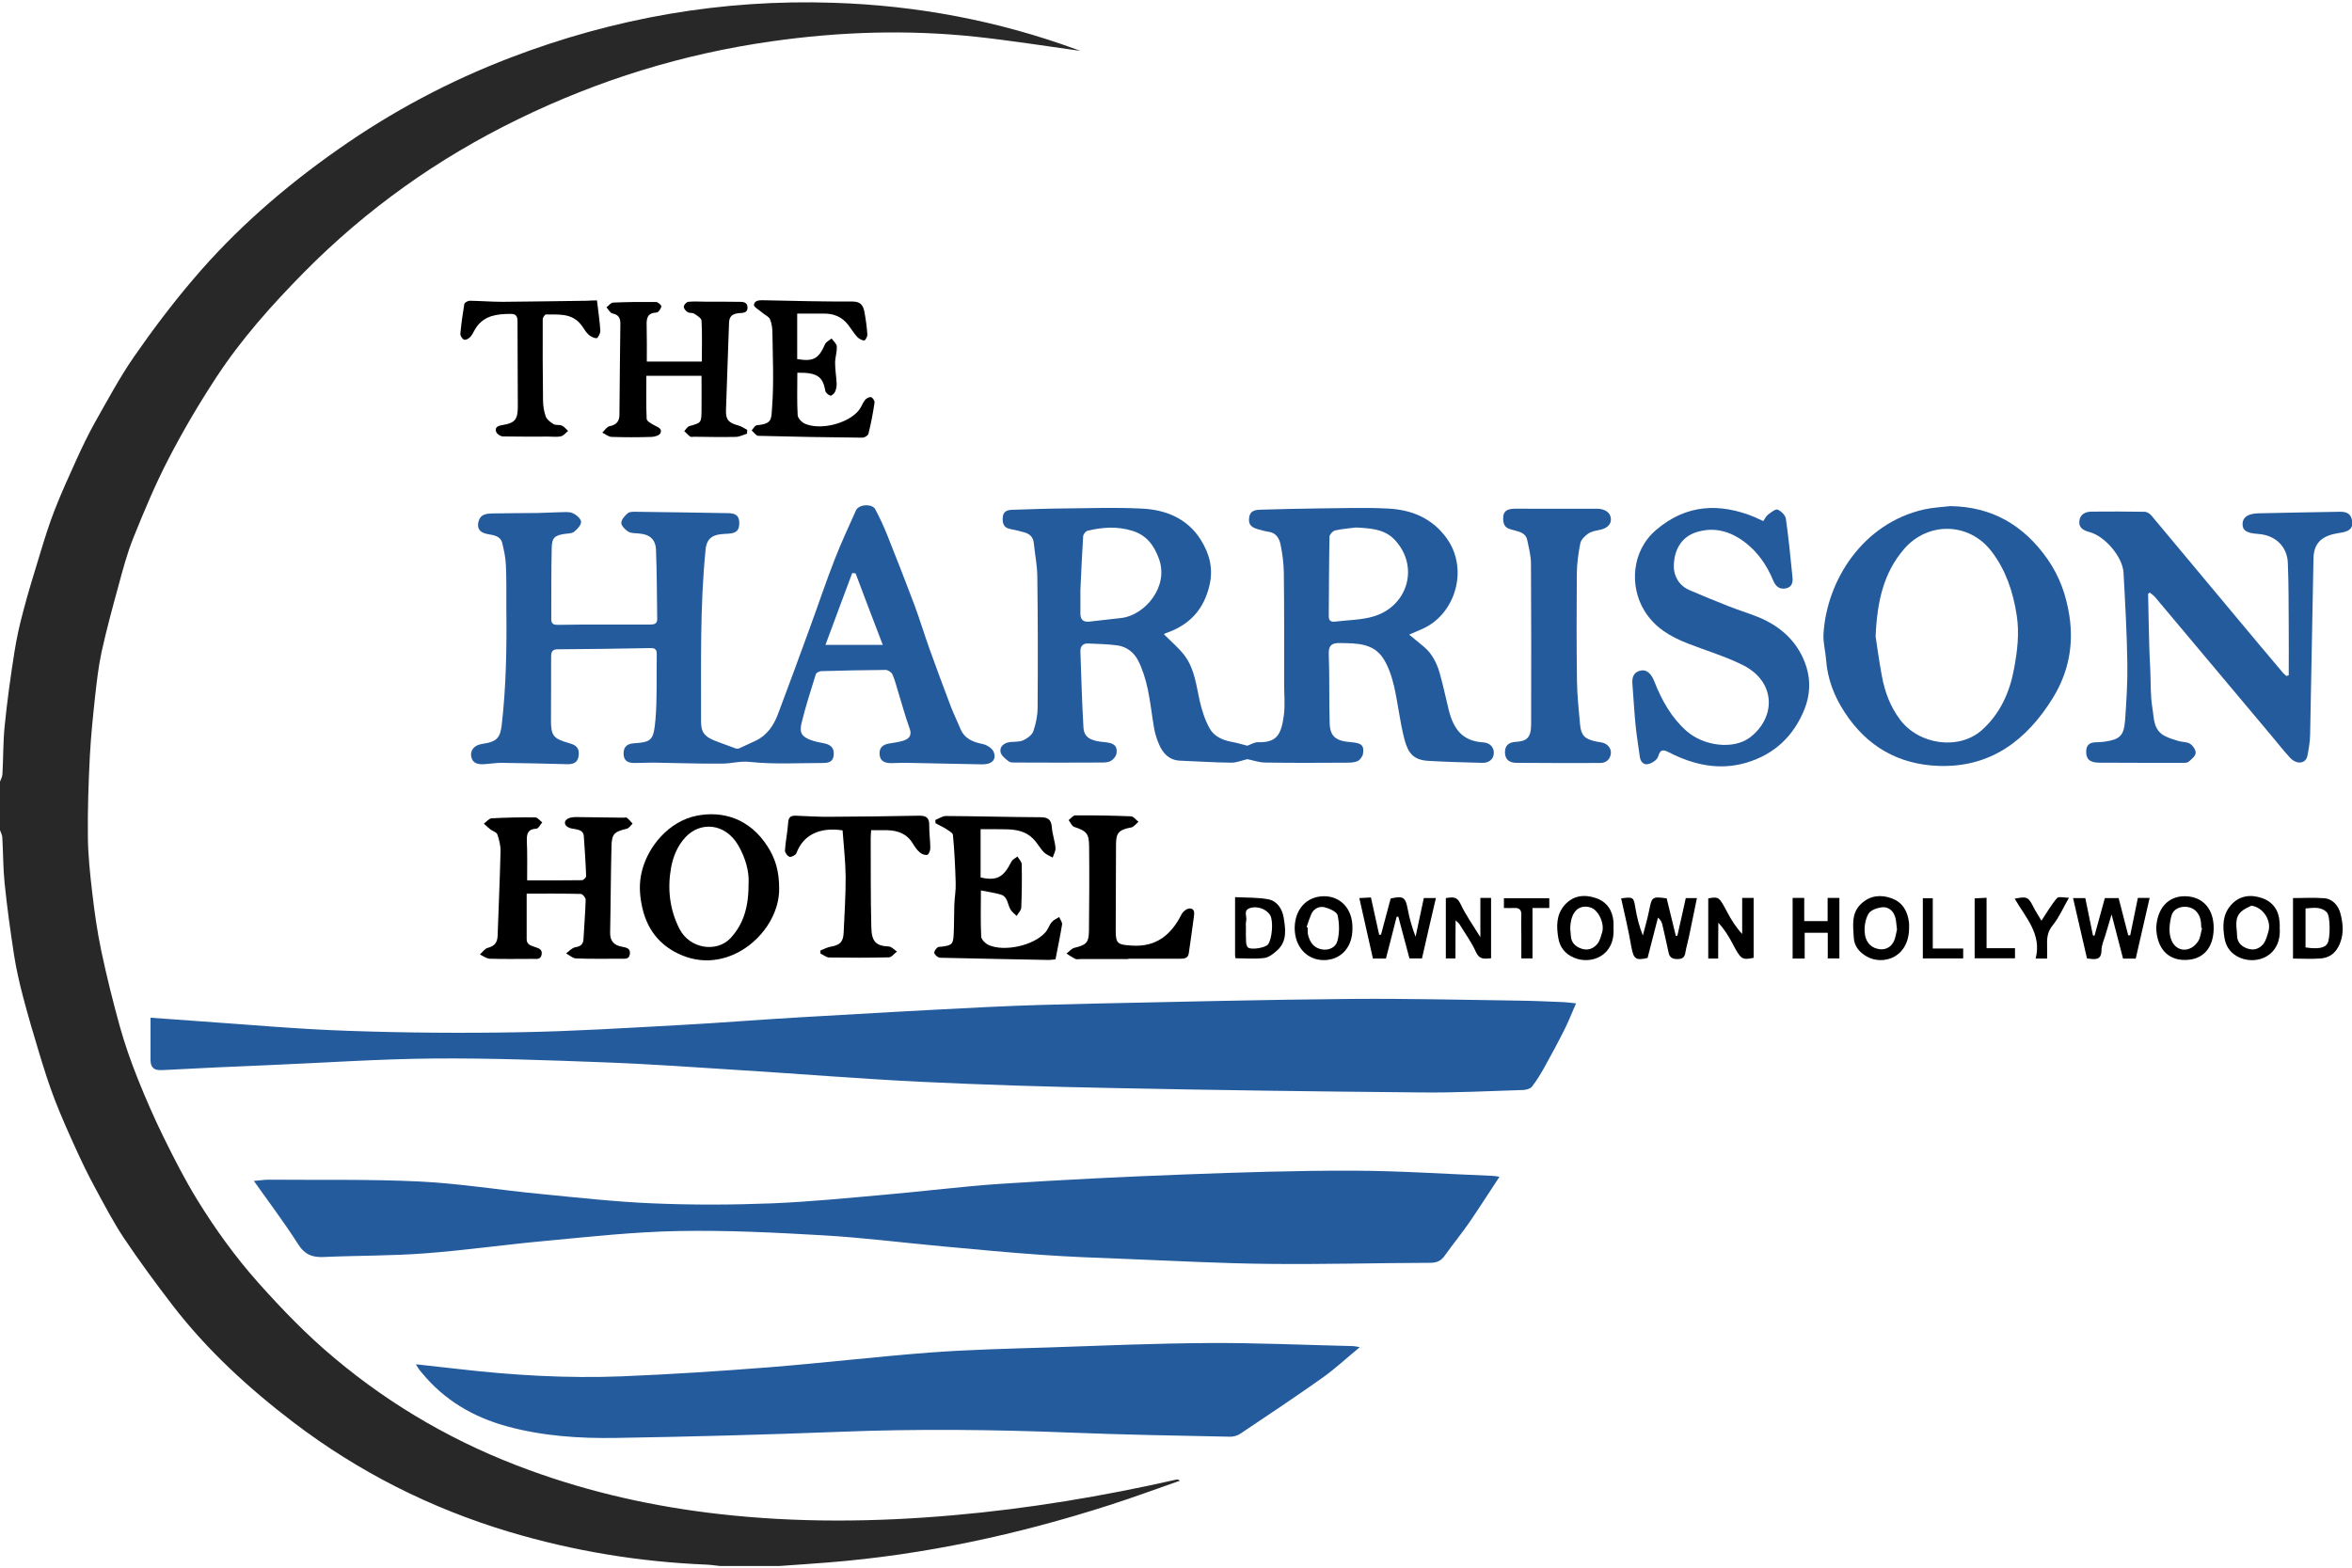
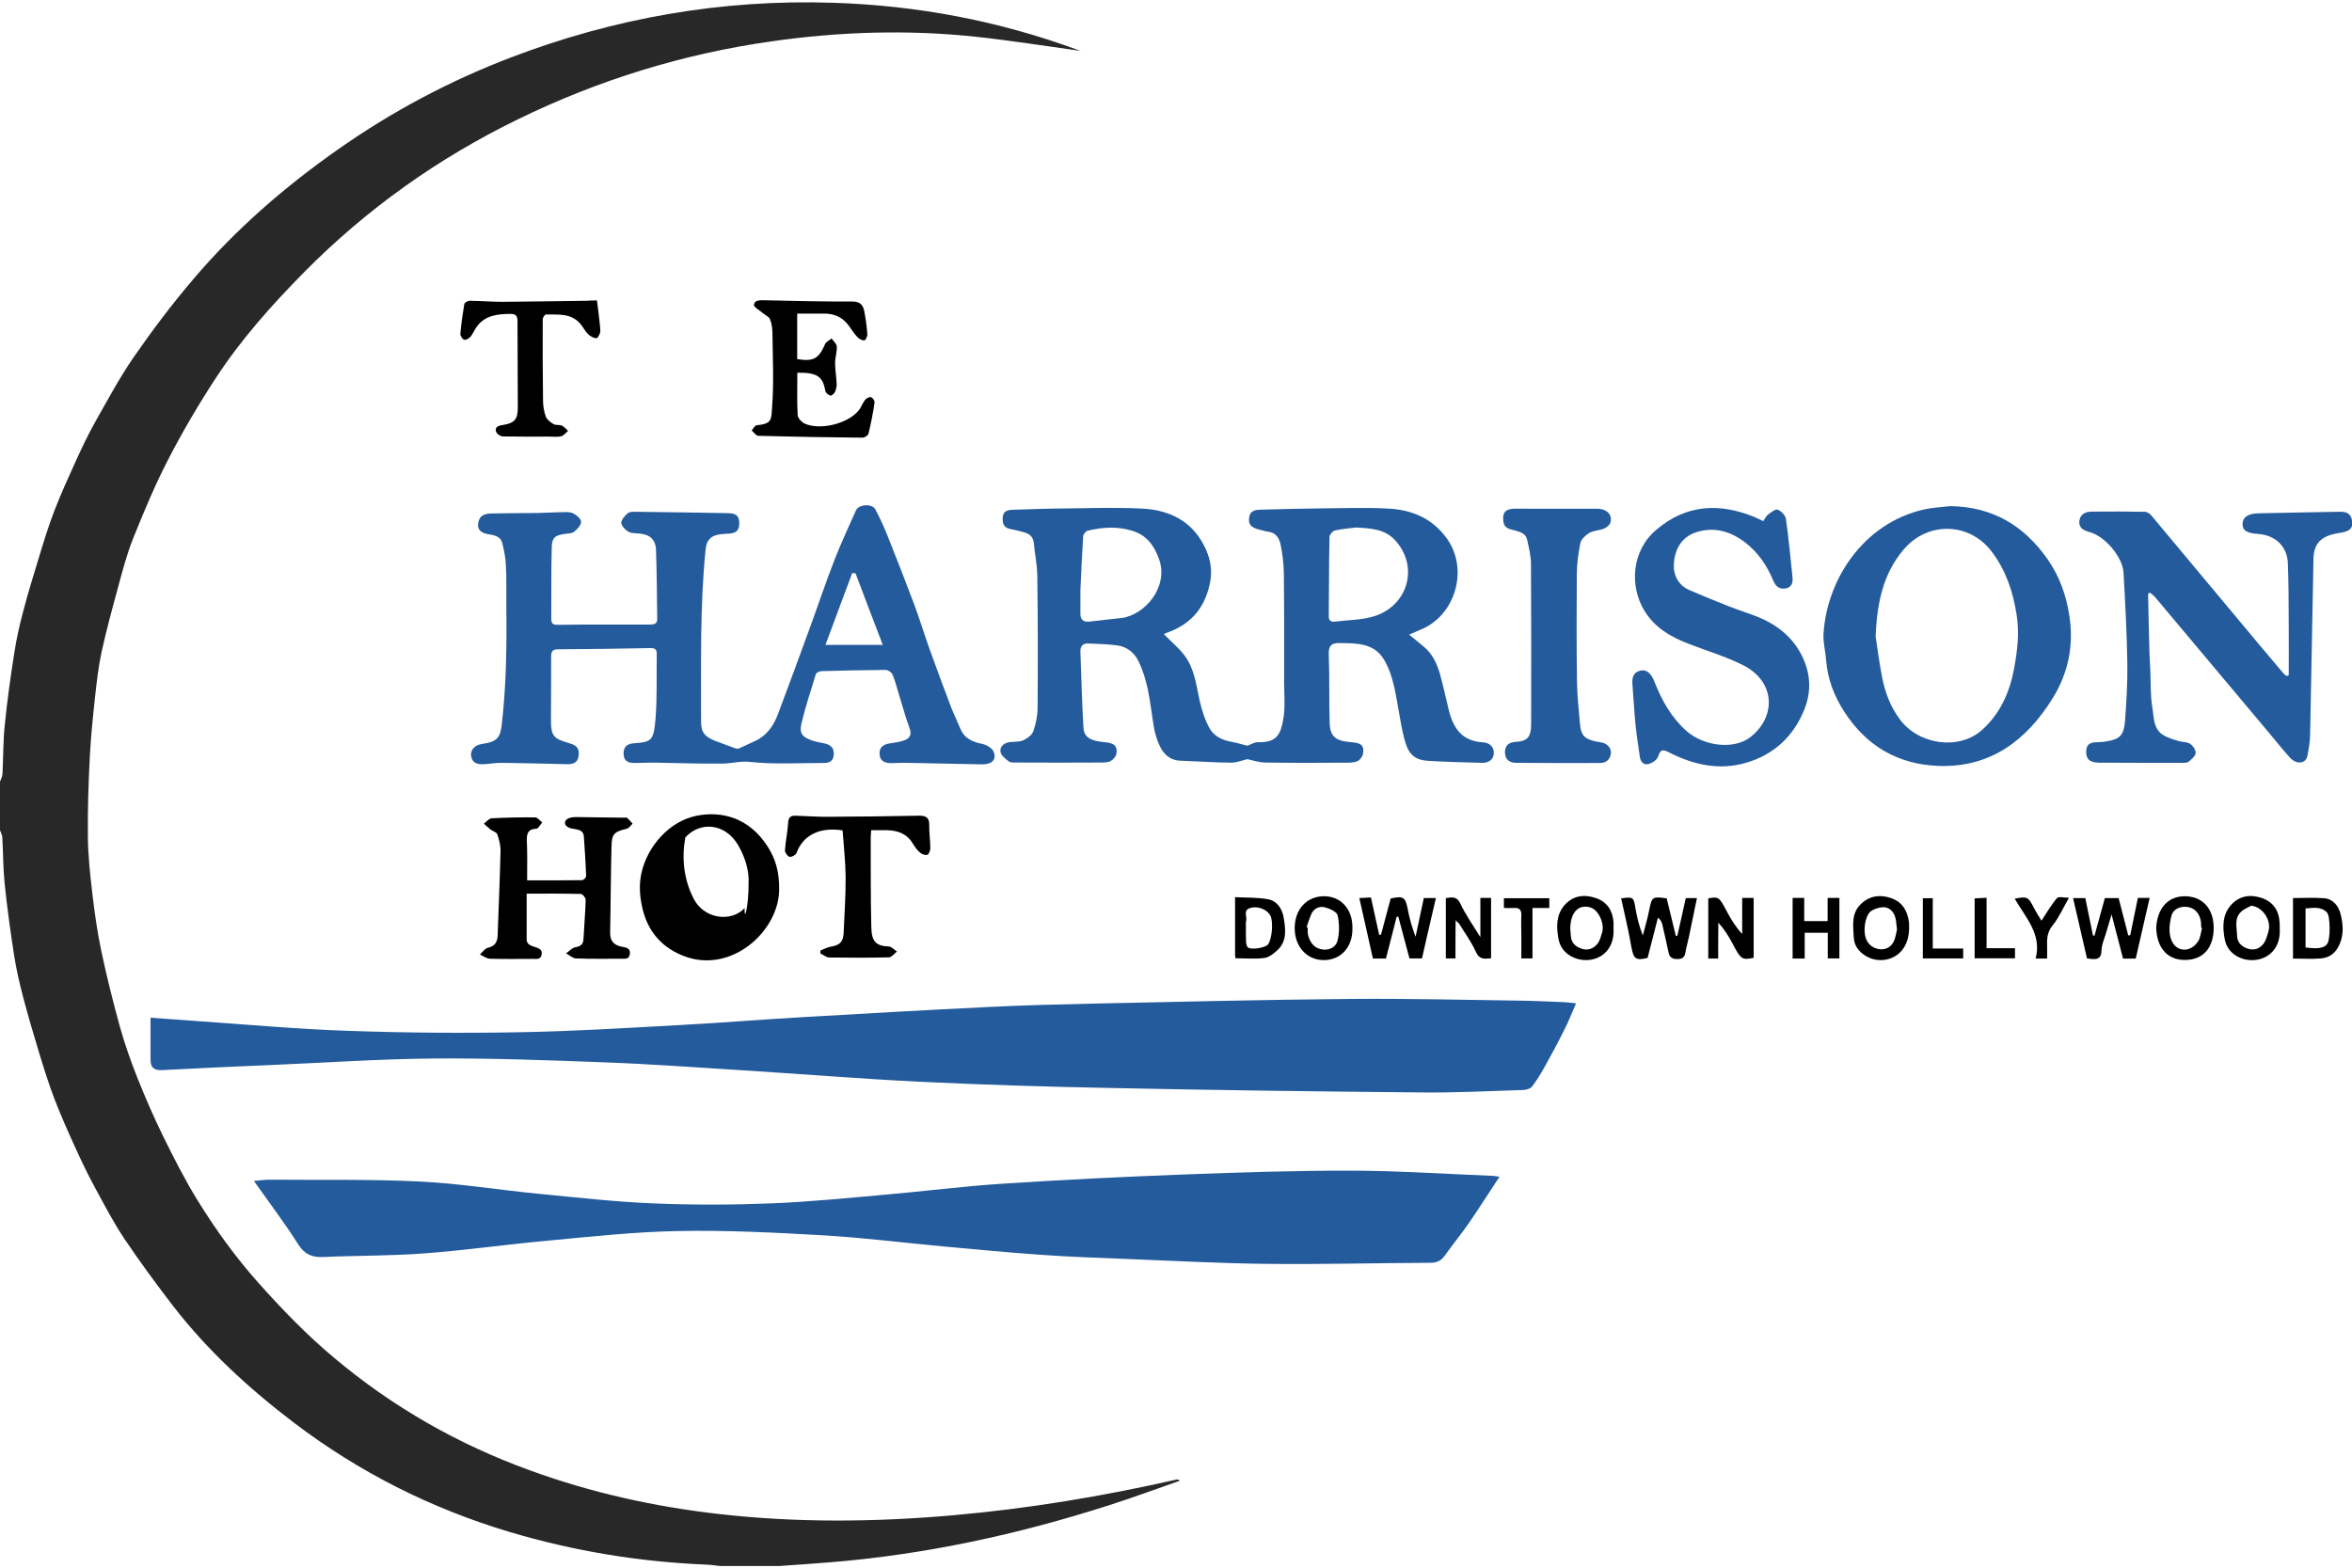
<svg xmlns="http://www.w3.org/2000/svg" version="1.1" id="Layer_1" x="0px" y="0px" viewBox="0 0 1538.9 1023.1" style="enable-background:new 0 0 1538.9 1023.1; width:150px; height:100px;" xml:space="preserve">
  <style type="text/css">
	.st0{fill:#282829;}
	.st1{fill:#245B9D;}
</style>
  <g>
    <path class="st0" d="M0,510.1c0.6-1.6,1.5-3.2,1.6-4.9c0.6-10.6,0.4-21.4,1.5-31.9c1.6-16,3.8-31.9,6.3-47.7   c1.4-9.1,3.4-18.1,5.8-27c3.2-12.2,6.9-24.2,10.6-36.3c3.1-10.2,6.2-20.4,10.1-30.3c4.2-10.8,9-21.3,13.8-31.9   c3.9-8.6,8-17.2,12.6-25.4c8.1-14.3,15.9-28.9,25.2-42.4c12.1-17.5,25-34.6,38.8-50.8c27.7-32.7,60-60.7,95.1-85.3   c35-24.6,72.6-44.6,112.6-59.9c68-26,138.3-38.3,211.1-35.9C599.7,2.1,653,12.1,704.5,31c1.1,0.4,2.2,0.9,3.3,1   c-23.2-3.2-46.4-6.9-69.6-9.4c-44.4-4.7-88.8-3.3-133.1,3c-58.1,8.2-113.5,25.3-166.3,51.1c-52.3,25.5-99,58.7-139.9,100.1   c-21.1,21.4-41.1,43.8-57.5,68.9c-11.2,17.1-21.7,34.9-31.1,53.1c-8.6,16.6-15.9,34-22.9,51.4c-4.3,10.6-7.2,21.8-10.2,32.9   c-3.8,13.9-7.6,27.9-10.7,42c-2.1,9.7-3.2,19.6-4.3,29.5c-1.4,12.9-2.7,25.7-3.4,38.6c-0.9,17.6-1.5,35.2-1.3,52.8   c0.1,12.1,1.4,24.2,2.8,36.3c1.5,13,3.3,25.9,6,38.7c3.5,16.6,7.6,33,12.1,49.3c3.2,11.5,7.2,22.8,11.6,33.9   c5.2,13,10.8,25.9,17,38.5c6.9,14,14,28,22.2,41.3c11.7,19,24.7,37,39.6,53.8c15.7,17.6,32,34.5,50.1,49.6   c38.1,32,80.7,56.3,127.5,73.3c40.2,14.7,81.7,23.9,124.1,28.7c51,5.8,102.1,5.3,153.2,0.8c49.1-4.3,97.7-12.4,145.8-23.3   c0.7-0.2,1.5-0.2,2.5,0.7c-15.3,5.3-30.5,11-45.9,15.9c-60,19.3-121.3,32.6-184.3,37.6c-10.6,0.9-21.2,1.5-31.8,2.3   c-13,0-26,0-39,0c-3-0.3-5.9-0.8-8.9-0.9c-43.9-1.8-87-8.9-129.1-21.5c-51.3-15.4-98.3-39.1-141-71.6c-29.4-22.4-56.4-47.2-79-76.5   c-11-14.3-21.7-28.9-31.8-43.9c-7.1-10.7-13.1-22.2-19.2-33.5c-4.5-8.3-8.6-16.8-12.5-25.4c-4.8-10.5-9.5-21.1-13.7-31.9   c-3.8-9.9-7-20.1-10.1-30.3c-3.8-12.4-7.4-24.8-10.7-37.3c-2.3-8.9-4.4-17.9-5.8-27c-2.4-15.7-4.6-31.4-6.2-47.2   c-1-9.9-0.9-20-1.5-29.9c-0.1-1.7-1.1-3.3-1.6-4.9C0,530.8,0,520.4,0,510.1z" />
    <path class="st1" d="M98.5,664.6c9.9,0.7,19.5,1.4,29.1,2.1c33.5,2.3,67.1,5.4,100.6,6.5c37.3,1.3,74.6,1.6,111.9,0.9   c34.9-0.6,69.9-2.8,104.8-4.7c26.4-1.4,52.8-3.6,79.2-5.1c40.7-2.4,81.5-4.7,122.2-6.7c22.5-1.1,44.9-1.7,67.4-2.2   c57-1.2,113.9-2.6,170.9-3.1c36-0.3,72,0.6,108,1.1c10.2,0.1,20.3,0.6,30.5,1c2.5,0.1,4.9,0.5,8.1,0.8c-2.6,5.9-4.7,11.4-7.3,16.6   c-4.3,8.6-8.9,17.2-13.6,25.6c-2.4,4.3-5,8.5-8,12.4c-1.1,1.3-3.7,2-5.6,2.1c-22.5,0.7-45,1.9-67.4,1.6   c-67.5-0.6-134.9-1.5-202.4-2.9c-41.8-0.8-83.6-2.1-125.3-4.1c-38.7-1.9-77.4-5.1-116.1-7.5c-30.1-1.9-60.1-4.1-90.3-5.2   c-37.1-1.4-74.3-2.8-111.4-2.5c-35.8,0.3-71.5,2.8-107.3,4.3c-23.5,1-46.9,2-70.4,3.3c-5,0.3-7.6-1.4-7.6-6.6   C98.5,683.3,98.5,674.2,98.5,664.6z" />
    <path class="st1" d="M166.1,771.4c4.6-0.4,7.2-0.8,9.8-0.8c33,0.3,66-0.4,98.9,1.2c26.2,1.3,52.2,5.6,78.4,8.1   c24.7,2.4,49.4,5.2,74.1,6.2c25.8,1.1,51.6,1,77.4,0c24.9-1,49.8-3.5,74.6-5.7c25.2-2.2,50.3-5.4,75.5-7.1   c39.9-2.6,79.8-4.6,119.7-6.1c36.9-1.4,73.9-2.6,110.9-2.5c30.5,0.1,60.9,2.2,91.3,3.4c1.1,0,2.3,0.3,4.4,0.6   c-6.7,10.1-12.9,19.9-19.4,29.4c-5.2,7.6-11.1,14.7-16.4,22.2c-2.4,3.4-5.2,4.7-9.5,4.7c-35.3,0.1-70.6,1.1-105.9,0.7   c-30.8-0.3-61.6-2-92.4-3.2c-18.6-0.7-37.3-1.4-55.9-2.7c-21.7-1.5-43.4-3.6-65.2-5.6c-26-2.4-52-5.7-78-7.2   c-31.4-1.8-62.9-3.4-94.3-2.8c-28.9,0.5-57.8,3.7-86.6,6.4c-26.5,2.4-52.9,6.2-79.4,8.2c-22.1,1.7-44.2,1.4-66.4,2.4   c-7.3,0.3-12.2-1.5-16.4-8C186.5,799.3,176.5,786.1,166.1,771.4z" />
-     <path class="st1" d="M272.1,891.4c10,1.1,18.9,2.1,27.8,3.1c35.5,4.1,71.1,6.2,106.7,4.8c32.1-1.3,64.1-3.4,96.2-5.9   c35.3-2.8,70.5-7,105.9-9.7c25.6-1.9,51.2-2.5,76.9-3.3c35.1-1.2,70.2-2.7,105.4-2.9c31.5-0.2,62.9,1.3,94.4,2   c0.9,0,1.9,0.3,4.3,0.7c-8.7,7.2-16,14-24.1,19.8c-17.8,12.6-35.9,24.7-54,36.8c-1.9,1.3-4.6,2.1-6.9,2c-35-0.7-69.9-1.3-104.9-2.7   c-50.1-2-100.2-2.5-150.4-0.5c-48.8,1.9-97.6,3.2-146.3,4c-24.1,0.4-48.3-1.2-71.8-7.7c-21.7-6-40.5-17-55-34.6   c-0.4-0.5-0.9-1-1.3-1.5C274.1,894.7,273.4,893.6,272.1,891.4z" />
    <path class="st1" d="M816.1,495.4c-3.7,0.9-7.1,2.3-10.4,2.3c-11.1-0.1-22.3-0.9-33.4-1.3c-7.3-0.3-11.4-4.7-14-10.8   c-1.4-3.2-2.4-6.5-3.1-9.9c-1.5-8.6-2.4-17.4-4.2-26c-1.4-6.4-3.3-12.8-6.2-18.6c-2.6-5.3-7.4-9.2-13.4-10.1   c-6.4-0.9-12.9-1-19.3-1.3c-3.5-0.2-5.3,1.7-5.2,5.2c0.6,16.6,1,33.2,2,49.8c0.4,6.5,4.6,8.8,14.1,9.6c5.9,0.5,8.3,2.5,7.5,7.4   c-0.3,1.9-2.1,4-3.8,4.9c-1.7,1-4.2,1-6.3,1c-18.3,0.1-36.7,0.1-55,0c-1.8,0-4.1,0.2-5.3-0.7c-2.3-1.7-5.2-4-5.5-6.4   c-0.5-3.6,2.5-5.8,6.2-6.3c3-0.3,6.2,0,8.8-1.2c2.6-1.2,5.6-3.4,6.5-5.9c1.7-4.9,2.8-10.3,2.8-15.5c0.2-28.7,0.2-57.3-0.2-86   c-0.1-7.3-1.6-14.5-2.3-21.7c-0.4-3.9-2.7-5.9-6.1-6.9c-3-0.9-6.1-1.6-9.2-2.2c-4.5-0.8-5.3-3.8-5-7.7c0.3-4.1,3.2-4.8,6.3-4.9   c11.8-0.4,23.6-0.8,35.5-0.9c16.3-0.2,32.7-0.7,48.9,0.1c15.8,0.7,30,6.3,38.9,20.5c5.4,8.7,8.2,18.1,5.8,29.1   c-3.7,16.6-13.3,26.7-28.9,32c-0.6,0.2-1,0.7-1,0.7c4.8,4.9,10.1,9.2,13.9,14.5c6.1,8.5,7.2,18.9,9.4,28.8c1.4,6.2,3.4,12.5,6.4,18   c2.9,5.4,8.5,8,14.7,9.1c3.3,0.6,6.6,1.6,10.1,2.5c2.1-0.7,4.6-2.4,7.2-2.3c12.4,0.3,15-5.3,16.7-17.5c0.9-6.9,0.2-14,0.2-21   c0-24.2,0.1-48.3-0.2-72.5c-0.1-6.1-0.9-12.2-2.1-18.2c-0.8-4-2.8-7.8-7.8-8.5c-1.8-0.2-3.6-0.8-5.3-1.2c-6.1-1.4-8.1-3.4-7.5-7.9   c0.6-5.3,4.7-5.3,8.6-5.4c12.3-0.3,24.6-0.7,37-0.8c15.1-0.1,30.3-0.7,45.4,0.1c15.2,0.8,28.5,6.1,38.1,19.2   c14.6,20,6.2,49.4-15.2,59.3c-2.9,1.3-5.8,2.5-9.2,4c3.4,2.8,6.5,5.3,9.6,7.9c5.4,4.5,8.4,10.6,10.3,17c2.3,8,4,16.3,6,24.4   c3.2,12.8,9.2,20.4,22.5,21.2c4.2,0.2,7.1,3,7,7c-0.1,4.1-3.3,6.5-7.5,6.4c-11.8-0.3-23.6-0.6-35.4-1.3   c-9.7-0.6-13.2-4.9-15.7-14.5c-2.9-11.3-4.1-23.1-6.7-34.4c-1.5-6.3-3.6-12.8-7.1-18.2c-6.6-10.1-17.6-9.8-28.2-10   c-5.1-0.1-7.7,1.3-7.4,7.4c0.6,15.1,0.1,30.1,0.6,45.2c0.3,8.7,4.2,11.6,14.2,12.3c6.5,0.5,8.5,2.1,7.6,7.6   c-0.3,1.7-1.9,3.9-3.4,4.7c-2.1,1-4.8,1.1-7.3,1.1c-17.8,0.1-35.7,0.2-53.5-0.1C823.5,497.5,819.7,496.1,816.1,495.4z M706.9,384.9   c0,6.3,0,10.8,0,15.3c0,3.6,1.7,5.6,5.6,5.2c7.1-0.8,14.2-1.6,21.3-2.4c15.1-1.8,31.2-20.3,24.5-38.7c-3.3-9.1-8.3-15.6-17.6-18.4   c-9.7-3-19.4-2.3-29.1,0c-1.2,0.3-2.8,2.3-2.9,3.6C707.9,361.8,707.4,374.3,706.9,384.9z M887.2,343.8c-3.7,0.5-8.7,0.8-13.6,1.9   c-1.5,0.3-3.6,2.6-3.7,4c-0.4,17.4-0.3,34.8-0.5,52.1c0,2.9,1.3,3.9,4,3.6c8.6-1.1,17.5-1,25.6-3.5c22.2-6.8,29.9-32.8,13.4-50.2   C905.9,344.9,897.1,344.3,887.2,343.8z" />
    <path class="st1" d="M395.8,407.3c9.8,0,19.7,0,29.5,0c2.6,0,4.8-0.4,4.7-3.7c-0.2-15.1-0.2-30.3-0.8-45.4   c-0.3-6.9-4.5-10.1-11.5-10.5c-2.3-0.2-5-0.1-6.8-1.3c-2-1.3-4.4-3.8-4.4-5.7c0.1-2.2,2.4-4.7,4.3-6.3c1.2-1,3.5-0.9,5.2-0.9   c20.2,0.2,40.3,0.6,60.4,0.9c4,0.1,7.2,1,7.3,6.1c0.1,4.9-1.6,6.9-6.6,7.3c-2.5,0.2-5,0.2-7.4,0.7c-5,1-7.5,4.2-8,9.4   c-3.8,37.5-2.9,75.1-3,112.7c0,7.4,2.2,10.4,11.3,13.6c3.8,1.3,7.6,2.9,11.4,4.2c0.7,0.2,1.7,0.2,2.3-0.1c3.6-1.6,7.1-3.3,10.6-4.9   c7.7-3.6,12-10.2,14.8-17.7c7.1-18.7,13.9-37.5,20.8-56.3c5.5-15,10.5-30.1,16.3-44.9c4.2-10.8,9.2-21.4,13.9-32   c1.8-3.9,10.6-4.5,12.6-0.6c3.1,5.8,5.8,11.7,8.2,17.8c5.9,14.8,11.7,29.6,17.3,44.5c3.6,9.7,6.6,19.6,10.1,29.4   c4.5,12.5,9.1,24.9,13.8,37.3c1.9,4.9,4.2,9.6,6.2,14.4c2.7,6.7,8.2,8.9,14.7,10.2c2.7,0.6,6.1,2.7,7.1,5c2.2,5.2-1.2,8.4-7.5,8.3   c-16.5-0.3-32.9-0.7-49.4-1c-3.3-0.1-6.7,0.2-10,0.2c-4,0-7.4-1.1-7.7-5.8c-0.3-4.5,2.4-6.5,6.6-7.1c3.1-0.5,6.3-0.9,9.3-1.9   c3.7-1.3,5.4-3.6,3.7-8.1c-2.9-7.9-5-16-7.5-24c-1.2-3.8-2.1-7.7-3.7-11.2c-0.6-1.4-2.9-2.9-4.5-2.9c-14,0.1-28,0.4-42,0.8   c-1.2,0-3.3,1-3.6,2c-3.3,10.7-6.8,21.3-9.4,32.2c-1.5,6.3,0.4,8.8,6.4,11c2.8,1,5.8,1.5,8.7,2.1c4.2,0.9,6.4,3.1,6,7.6   c-0.4,4.5-3.4,5.2-7,5.2c-16,0-32.1,1-47.9-0.7c-6.3-0.7-11.6,1-17.4,1.1c-14.6,0.2-29.3-0.4-44-0.6c-4.7-0.1-9.3,0.2-14,0.2   c-4,0-7.2-1.1-7.2-6.2c0-4.8,2.7-6.4,6.9-6.7c11.6-0.8,12.8-2,14-15.9c1.1-13.6,0.6-27.3,0.8-41c0-2.6,0.4-5.5-3.8-5.4   c-20.3,0.4-40.6,0.7-60.9,0.8c-3.6,0-4.4,1.6-4.4,4.9c0.1,13.8-0.1,27.7-0.1,41.5c0,10.1,1.6,12.1,11.5,14.9c3.4,1,6.7,2.1,6.7,6.7   c0,5-2.2,7.3-7.3,7.2c-14.5-0.4-28.9-0.7-43.4-0.9c-3.8,0-7.6,0.7-11.4,0.9c-3.9,0.2-7.5-0.5-8.3-5.1c-0.7-4,2-7.3,6.8-8.1   c5.1-0.9,10.4-1.4,12.2-7.5c0.4-1.4,0.7-2.9,0.9-4.3c3-25.7,3.4-51.4,3.1-77.2c-0.1-9.3,0.2-18.7-0.3-28c-0.2-4.9-1.2-9.8-2.4-14.6   c-1.2-4.6-5.6-5.1-9.6-5.8c-5.3-1-7.3-3.9-5.7-8.9c1.3-4,5-4.5,8.5-4.6c10-0.2,20-0.2,30-0.3c4.8-0.1,9.7-0.4,14.5-0.5   c2.8,0,5.9-0.5,8.4,0.6c2.3,1,5.4,3.6,5.5,5.6c0.1,2.2-2.5,5-4.6,6.6c-1.5,1.2-4.1,1.1-6.2,1.4c-6.3,0.9-8.3,2.5-8.4,8.9   c-0.4,15.7-0.2,31.3-0.3,47c0,3.5,2.2,3.6,4.7,3.6C375.5,407.3,385.7,407.3,395.8,407.3C395.8,407.3,395.8,407.3,395.8,407.3z    M559.8,373.8c-0.7-0.1-1.5-0.1-2.2-0.2c-5.7,15.4-11.5,30.7-17.5,47c13.1,0,24.6,0,37.5,0C571.4,404.6,565.6,389.2,559.8,373.8z" />
    <path class="st1" d="M1497.5,440.5c0-10.6,0.1-21.2,0-31.8c-0.1-14,0-28-0.6-42c-0.5-10.1-7.7-17.9-19.5-18.7   c-7.6-0.5-10.3-2.4-10.1-6.8c0.2-4.2,3.7-6.6,10.6-6.7c17.5-0.4,35-0.7,52.5-1c3.6-0.1,7.2,0.4,8.3,4.7c1.3,5.2-0.5,7.7-6,8.8   c-2,0.4-3.9,0.6-5.9,1.1c-8.8,2.1-13,7.1-13.1,16.1c-0.8,38.4-1.4,76.9-2.2,115.3c-0.1,4.6-0.9,9.3-1.8,13.8   c-1.1,5.2-7.1,5.8-11.4,1.1c-4.3-4.7-8.3-9.8-12.4-14.7c-25.3-30.1-50.5-60.2-75.8-90.3c-1-1.2-2.4-2.1-3.5-3   c-0.6,0.5-1.1,0.7-1.1,0.8c0.2,11.9,0.5,23.9,0.8,35.8c0.1,4.5,0.4,9,0.6,13.5c0.4,8.5,0,17.1,1.4,25.4c1.1,6.5,0.5,14.3,7.9,18.2   c2.8,1.5,6,2.5,9.1,3.4c2.5,0.8,5.6,0.5,7.6,1.8c1.9,1.2,3.9,4.1,3.7,6.1c-0.1,2-2.7,4-4.5,5.6c-0.9,0.8-2.5,0.8-3.8,0.8   c-18.3,0-36.7,0-55-0.1c-6.3-0.1-8.6-2.6-8.3-7.9c0.2-3.5,2.1-5.1,5.3-5.4c2.3-0.2,4.7-0.1,7-0.5c9.6-1.4,12.3-3.8,13.1-13.6   c0.9-12.5,1.7-25.1,1.5-37.7c-0.3-19.8-1.4-39.5-2.5-59.3c-0.6-10.4-12.3-23.9-22.2-26.5c-3.7-1-7.2-2.6-6.7-7.2   c0.5-4.6,4-6.2,8.2-6.2c11.5-0.1,23-0.1,34.5,0.1c1.5,0,3.4,1.2,4.4,2.4c23.6,28.2,47.2,56.5,70.8,84.8   c5.2,6.2,10.4,12.3,15.6,18.5c0.6,0.7,1.4,1.2,2.1,1.8C1496.3,440.8,1496.9,440.7,1497.5,440.5z" />
    <path class="st1" d="M1276.1,329.8c27.4,0.4,48,12.5,63.6,34.7c7.9,11.4,12.2,23.5,14.3,37.2c3,19.5-0.9,37.5-10.8,53.6   c-17,27.5-40.6,45.8-75,44.5c-26.3-1-46.8-12.9-61.2-35c-6.9-10.5-11.3-21.9-12.2-34.5c-0.4-5.6-2-11.2-1.7-16.7   c2-35,25.6-72.5,65.7-81.6C1264.5,330.7,1270.3,330.5,1276.1,329.8z M1227.2,415.1c1,6.5,2.3,16.5,4.2,26.4   c1.9,10,5.4,19.5,11.7,27.9c12.4,16.7,38.6,20.3,53.6,7c12-10.7,18.3-24.9,21.1-40.3c2.1-11.4,3.6-22.9,1.7-35   c-2.4-15.4-7.1-29.4-16.4-41.6c-14.6-19.2-41.6-19.8-57.3-1.6C1232.5,373.4,1228.2,391.9,1227.2,415.1z" />
    <path class="st1" d="M1153.7,339.6c1.2-1.7,1.9-3.4,3.2-4.3c1.9-1.4,4.8-3.8,6.2-3.2c2.3,0.9,5.1,3.7,5.4,6c1.8,12.6,3,25.3,4.3,38   c0.4,3.5-0.2,6.8-4.6,7.6c-4.2,0.7-6.5-1.7-8-5.2c-4-9.7-9.8-18.3-18.2-24.8c-9.6-7.4-20.3-10.6-32.2-6.8   c-9.8,3.2-14,11.4-14.6,20.5c-0.5,7.3,2.8,14.3,10.5,17.5c8.4,3.6,16.8,7.1,25.3,10.4c6.5,2.6,13.2,4.6,19.6,7.2   c15.3,6.3,26.5,17,31.4,32.8c2.7,8.8,2.3,18.2-1.3,27.3c-7.1,17.7-19.6,29.5-37.7,35c-17.9,5.4-34.9,1.6-51.1-6.7   c-3.9-2-5.6-1.9-7,2.8c-0.7,2.2-3.9,4.3-6.4,4.9c-3.1,0.8-5.2-1.6-5.6-4.9c-0.9-6.7-2-13.3-2.7-20c-0.9-9.1-1.4-18.2-2.1-27.2   c-0.4-4.4,0.5-8.1,5.5-9.1c3.8-0.8,6.8,2,8.8,7.1c4.8,12.2,11,23.5,21,32.4c11.4,10.1,31,12.4,41.7,4.2c17-13.1,16.9-36.2-4.4-47.1   c-11.5-5.8-24.1-9.5-36.1-14.2c-11.6-4.5-21.9-10.4-28.7-21.6c-9.7-15.8-8.6-39.1,7.9-53c19.7-16.7,41.4-17.6,64.3-8.2   C1149.9,337.8,1151.8,338.7,1153.7,339.6z" />
    <path class="st1" d="M1017.9,331.5c7.8,0,15.7,0,23.5,0c1.3,0,2.7,0,4,0c4.5,0.2,8.4,2.3,8.6,6.7c0.3,4-3.3,6.4-7.5,7.2   c-2.6,0.5-5.4,1-7.5,2.5c-2.1,1.5-4.5,3.8-5,6.2c-1.3,6.5-2.2,13.1-2.3,19.7c-0.2,23.5-0.2,47,0.1,70.5c0.1,9.4,1.2,18.9,2,28.3   c0.7,7.3,3,9.6,10.3,11.2c1.3,0.3,2.6,0.4,3.9,0.7c3.8,0.7,6.2,3.8,6,6.9c-0.2,3.3-2.5,6.5-6.9,6.5c-18.3,0-36.7,0.1-55-0.1   c-3.8,0-7.2-1.6-7.4-6.4c-0.2-4.8,2.3-7,6.8-7.3c7.4-0.4,10.3-2.6,10.3-11.6c0.1-35,0.1-70-0.1-105c0-5.2-1.4-10.5-2.5-15.7   c-0.9-4.2-4.6-5.1-8.2-6.1c-3.1-0.9-6.6-1.2-7.3-5.5c-0.9-5.9,1.1-8.6,7.1-8.7C999.9,331.5,1008.9,331.5,1017.9,331.5z" />
    <path d="M344.9,574.7c12.4,0,24.2,0.1,35.9-0.1c1,0,2.7-1.8,2.7-2.6c-0.3-8.7-0.9-17.4-1.5-26.1c-0.2-3.4-2.7-4.2-5.5-4.7   c-1.6-0.3-3.3-0.4-4.7-1.2c-3-1.6-2.9-4.5,0.2-5.9c1.6-0.7,3.5-0.8,5.3-0.8c10.2,0.1,20.3,0.3,30.5,0.4c0.8,0,1.9-0.3,2.4,0.1   c1.4,1.1,2.5,2.5,3.7,3.8c-1.2,1.1-2.3,2.9-3.7,3.3c-8.3,2-9.9,3.3-10.1,11.5c-0.5,18.8-0.5,37.7-0.9,56.5c-0.1,5.7,2.7,8.4,8,9.3   c2.6,0.5,5.5,1,4.9,4.8c-0.5,3.7-3.4,2.9-5.8,3c-9.8,0-19.7,0.2-29.5-0.2c-2.2-0.1-4.3-2.2-6.4-3.3c2-1.4,3.8-3.6,6-4   c3.7-0.6,5.3-2.1,5.4-5.7c0.4-8.5,1.2-16.9,1.4-25.4c0-1.3-2-3.8-3.2-3.8c-11.6-0.3-23.2-0.2-35.4-0.2c0,10.7,0,20.3,0,29.9   c0,3.4,2.7,4.1,5.3,5c2.3,0.8,5.1,1.4,4.5,4.9c-0.6,3.6-3.4,2.9-5.9,2.9c-9.3,0-18.7,0.2-28-0.1c-2.2-0.1-4.4-1.8-6.5-2.8   c1.7-1.5,3.2-3.8,5.1-4.3c4.4-1.1,6.3-3.4,6.5-7.9c0.6-18.4,1.5-36.9,1.9-55.3c0.1-3.7-0.9-7.6-2.1-11.1c-0.5-1.4-3-2.1-4.5-3.2   c-1.5-1.2-2.9-2.5-4.3-3.8c1.7-1.2,3.3-3.4,5.1-3.5c9.5-0.5,19-0.7,28.5-0.6c1.5,0,3,2.1,4.6,3.3c-1.3,1.4-2.5,4-3.8,4.1   c-5.5,0.2-6.4,3.1-6.3,7.8C345.1,557.1,344.9,565.5,344.9,574.7z" />
-     <path d="M488.8,282.4c-2.4,0.7-4.8,2-7.3,2.1c-9.2,0.2-18.3,0-27.5-0.1c-0.8,0-1.9,0.3-2.4-0.1c-1.4-1-2.6-2.4-3.9-3.6   c1.2-1.2,2.1-3,3.5-3.3c7.5-2.1,7.7-2.1,7.8-9.9c0.1-7.6,0-15.2,0-23c-12,0-23.8,0-36.1,0c0,9.7-0.2,19,0.2,28.2   c0.1,1.6,3.2,3.2,5.2,4.3c2.2,1.2,5.2,2.1,3.8,5.1c-0.7,1.4-3.6,2.3-5.6,2.4c-8.8,0.3-17.6,0.3-26.4,0c-2-0.1-4-1.8-6-2.8   c1.5-1.5,2.9-3.8,4.7-4.2c4.6-0.9,6.5-3.2,6.5-7.7c0.1-19.8,0.4-39.6,0.6-59.5c0-3.7-1.3-5.8-5.2-6.6c-1.5-0.3-2.6-2.6-3.9-4   c1.5-1.1,2.9-3.1,4.4-3.1c9.3-0.4,18.7-0.5,28-0.4c1.3,0,3.6,2.1,3.5,2.9c-0.2,1.5-1.9,3.9-3,4c-6.1,0.2-6.8,3.7-6.6,8.6   c0.2,7.6,0.1,15.3,0.1,23.5c12.2,0,24,0,36,0c0-9.2,0.3-18-0.2-26.8c-0.1-1.6-3-3.4-4.9-4.6c-1.2-0.7-3.1-0.2-4.3-1   c-1.2-0.8-2.5-2.4-2.4-3.6c0.1-1.2,1.8-3,2.9-3.1c3.6-0.4,7.3-0.1,11-0.1c7.3,0,14.7,0,22,0.1c2.6,0,5.7-0.1,5.8,3.7   c0.1,3.6-2.9,3.5-5.3,3.7c-3.9,0.3-6.6,1.5-6.8,6.2c-0.6,19.1-1.4,38.2-2,57.3c-0.2,6.4,1.8,8.3,8,10c2.1,0.5,3.9,1.9,5.9,2.9   C488.8,280.8,488.8,281.6,488.8,282.4z" />
-     <path d="M509.8,580c0.4,27.7-31.7,57-63.5,43.8c-15-6.2-23.7-17.7-26.6-33.9c-1.3-7-1.5-13.4,0.1-20.4   c3.8-16.7,17.8-33.5,36.1-37.1c16.7-3.3,34.5,1.6,46.3,20.1C507.3,560.4,509.8,568.6,509.8,580z M489.8,576.3   c0.4-7.4-2-16.2-6.7-24.4c-8.5-14.7-24.9-16-34.7-5.3c-5.1,5.5-8,12.5-9.3,19.7c-2.5,13.8-1,27.4,5.4,40   c6.6,13.2,24.3,15.9,33.4,6.3C486.9,603,489.9,591.2,489.8,576.3z" />
-     <path d="M641.6,541.2c0,11.4,0,21.5,0,31.6c10.5,2.4,14.9,0.1,20.2-10.4c0.7-1.4,2.6-2.2,3.9-3.3c1,1.7,2.7,3.3,2.8,5   c0.2,9.5,0.1,19-0.3,28.5c-0.1,1.8-2,3.6-3,5.4c-1.2-1.2-2.7-2.3-3.7-3.7c-2.4-3.4-1.8-8.8-6.7-10.3c-4.2-1.2-8.6-1.8-13-2.7   c0,10.8-0.3,20.6,0.2,30.3c0.1,1.9,2.8,4.5,4.8,5.4c10.4,4.7,29.9,0.3,37.3-8.4c1.7-1.9,2.4-4.7,4.1-6.6c1.2-1.4,3.1-2.2,4.8-3.3   c0.7,1.7,2.2,3.5,1.9,5c-1.2,7.5-2.8,14.9-4.3,22.7c-1.5,0.1-3,0.4-4.4,0.4c-23-0.4-46-0.9-68.9-1.4c-1.2,0-2.5,0.1-3.4-0.4   c-1.1-0.6-2.5-1.9-2.6-2.9c-0.1-1.1,1-2.5,2-3.4c0.6-0.6,1.9-0.5,2.9-0.6c6.7-0.9,7.5-1.6,7.8-8.4c0.3-6.3,0.2-12.7,0.4-19   c0.2-4.8,1.1-9.6,0.9-14.4c-0.3-10.4-0.8-20.9-1.8-31.3c-0.1-1.4-2.8-2.8-4.4-3.9c-2.2-1.4-4.7-2.5-7-3.8c0-0.7-0.1-1.4-0.1-2.1   c2.3-0.9,4.6-2.6,6.9-2.6c20.6,0.1,41.3,0.7,61.9,0.8c4.7,0,7,1.4,7.4,6.4c0.3,4.6,2,9,2.4,13.6c0.2,2.1-1.2,4.3-1.8,6.4   c-1.9-1.1-4.2-1.9-5.7-3.4c-2.7-2.8-4.5-6.4-7.3-9.1c-4.7-4.7-10.9-5.9-17.4-6C653.1,541.2,647.8,541.2,641.6,541.2z" />
+     <path d="M509.8,580c0.4,27.7-31.7,57-63.5,43.8c-15-6.2-23.7-17.7-26.6-33.9c-1.3-7-1.5-13.4,0.1-20.4   c3.8-16.7,17.8-33.5,36.1-37.1c16.7-3.3,34.5,1.6,46.3,20.1C507.3,560.4,509.8,568.6,509.8,580z M489.8,576.3   c0.4-7.4-2-16.2-6.7-24.4c-8.5-14.7-24.9-16-34.7-5.3c-2.5,13.8-1,27.4,5.4,40   c6.6,13.2,24.3,15.9,33.4,6.3C486.9,603,489.9,591.2,489.8,576.3z" />
    <path d="M521.7,242.5c0,9.5-0.3,18.6,0.2,27.7c0.1,2,2.6,4.7,4.6,5.6c10.3,4.6,28.5,0,35.5-8.8c1.6-2,2.4-4.7,4-6.7   c0.8-1,2.8-2.1,3.9-1.8c1.1,0.3,2.5,2.4,2.3,3.6c-1,6.8-2.3,13.7-4,20.4c-0.3,1.2-2.7,2.6-4.1,2.5c-22.6-0.2-45.3-0.6-67.9-1.2   c-1.5,0-2.9-2.3-4.4-3.5c1.1-1.2,2.1-3.3,3.3-3.4c10.3-1,9.5-3.8,10.1-12.2c1.2-15.9,0.4-32,0.2-48c0-3.1-0.4-6.4-1.6-9.2   c-0.7-1.7-3.2-2.7-4.8-4.1c-2-1.8-5.9-3.9-5.7-5.3c0.5-3.5,4.3-3,7.4-3c19,0.4,38,0.9,56.9,0.8c5.6,0,7.2,2.6,8,6.9   c0.9,4.9,1.6,9.8,1.9,14.8c0.1,1.3-1.4,3.9-2.1,3.8c-1.5-0.1-3.4-1.1-4.5-2.3c-2.3-2.5-4-5.4-6.1-8.1c-4-5.1-9.3-7.2-15.6-7.2   c-5.6,0-11.3,0-17.6,0c0,10.4,0,20.1,0,29.8c10.8,1.7,14-0.2,18.3-9.9c0.7-1.5,2.8-2.4,4.2-3.6c1.2,1.7,3.3,3.4,3.4,5.2   c0.2,3.6-1.1,7.2-1.1,10.8c0,4.5,0.8,8.9,1,13.4c0.1,1.9-0.3,3.9-1.1,5.6c-0.5,1.1-2.3,2.6-3,2.4c-1.3-0.4-3.1-1.9-3.3-3.1   C538.4,245,534.7,242.3,521.7,242.5z" />
    <path d="M536.8,620.6c2.3-0.9,4.5-2.1,6.8-2.5c5.9-1,8.1-3,8.4-9.1c0.5-12.3,1.4-24.6,1.3-36.8c-0.1-10.1-1.3-20.1-2-30.2   c-15-2.3-25.8,3-30.2,14.9c-0.5,1.3-3.2,2.7-4.5,2.4c-1.3-0.3-3.1-2.8-3-4.2c0.4-6.1,1.7-12.1,2.1-18.2c0.2-3.6,1.8-4.6,5-4.5   c7.5,0.3,15,0.8,22.5,0.7c19.3-0.1,38.6-0.3,57.9-0.7c4.8-0.1,7,1.2,6.9,6.3c-0.1,5,0.7,10,0.7,15c0,1.5-1,4.1-2,4.3   c-1.4,0.4-3.7-0.5-4.9-1.6c-1.8-1.5-3.2-3.6-4.5-5.7c-3.8-6.4-9.7-8.6-16.7-8.8c-3.3-0.1-6.6,0-10.6,0c-0.1,1.5-0.3,3.3-0.3,5   c0.1,19.5-0.1,39,0.4,58.4c0.2,9.9,3.3,12.3,11.5,12.7c1.8,0.1,3.5,2.2,5.3,3.3c-1.8,1.3-3.5,3.8-5.3,3.8c-13,0.3-26,0.3-39,0.1   c-1.9,0-3.8-1.7-5.8-2.6C536.8,622.1,536.8,621.3,536.8,620.6z" />
-     <path d="M738.1,626.2c-10.3,0-20.6,0-31,0c-1.2,0-2.5,0.4-3.5-0.1c-2-0.9-3.9-2.3-5.8-3.5c1.8-1.3,3.4-3.4,5.4-3.8   c7.4-1.8,9.2-3.2,9.3-11c0.2-18.5,0.3-37,0.1-55.5c-0.1-8.4-1.8-9.9-9.8-12.6c-1.5-0.5-2.4-2.9-3.6-4.4c1.4-1.1,2.9-3.1,4.3-3.1   c12.2-0.1,24.3,0.1,36.5,0.6c1.7,0.1,3.3,2.4,4.9,3.6c-1.6,1.3-3.1,3.4-4.8,3.7c-8.6,1.5-9.9,4.1-9.9,11.4c0,18.7-0.2,37.3-0.2,56   c0,8.8,1.4,9.3,10.4,9.9c16.1,1.1,25.9-7,32.7-20.5c0.9-1.8,3.6-3.9,5.4-3.8c3.5,0.1,2.9,3.5,2.6,5.8c-1,7.9-2.2,15.7-3.3,23.6   c-0.5,3.2-2.9,3.5-5.6,3.5c-11.3,0-22.6,0-34,0C738.1,626.1,738.1,626.2,738.1,626.2z" />
    <path d="M390.6,195.2c0.8,7,1.8,13.3,2.2,19.8c0.1,1.7-1.6,4.9-2.5,4.9c-1.9,0-4.2-1.3-5.6-2.7c-1.9-1.9-3.1-4.5-4.9-6.6   c-6.1-7.2-14.5-6.1-22.6-6.2c-0.7,0-2.1,2-2.1,3.1c-0.1,17.7,0,35.3,0.2,53c0,3.6,0.6,7.4,1.8,10.7c0.8,2.1,3.2,3.8,5.2,5   c1.5,0.8,3.7,0.2,5.3,0.9c1.6,0.7,2.8,2.3,4.1,3.5c-1.5,1.2-2.9,3.1-4.6,3.5c-2.5,0.6-5.3,0.2-8,0.2c-10,0-20,0.1-30-0.1   c-1.6,0-4-1.6-4.5-3.1c-1-2.9,1.3-3.9,3.9-4.3c8.3-1.3,10.3-3.6,10.3-12c0-18.6-0.2-37.3-0.2-55.9c0-3.7-1.2-5-4.9-4.9   c-8.5,0.1-16.6,1-22,8.7c-1.4,2-2.3,4.4-3.8,6.2c-1,1.1-3,2.4-4.2,2c-1.1-0.3-2.6-2.6-2.5-3.8c0.6-6.6,1.5-13.1,2.6-19.6   c0.2-0.9,2.3-2.1,3.6-2.1c7.2,0.1,14.3,0.7,21.4,0.7c18.5-0.1,36.9-0.5,55.4-0.7C386.4,195.2,388.2,195.2,390.6,195.2z" />
    <path d="M1060.7,586.5c7.9-1.1,8.2-0.8,9.3,6.1c1,6.1,2.5,12.1,4.9,18.2c1.4-5.4,3-10.8,4.1-16.3c1.8-9.1,2-9.3,11.5-8   c2,8.2,4,16.4,6,24.6c0.3-0.1,0.7-0.1,1-0.2c1.8-8.1,3.7-16.2,5.5-24.6c2.2,0,4.3,0,7.3,0c-1.8,8.6-3.5,16.9-5.2,25.2   c-0.7,3.4-1.7,6.7-2.3,10.1c-0.4,2.9-1.5,4.5-4.7,4.6c-3.2,0.1-5.5-0.5-6.3-4c-1.4-6.3-2.7-12.6-4.2-18.8c-0.4-1.5-1.1-2.9-2.8-4.3   c-2.3,8.8-4.5,17.5-6.8,26.4c-7.8,1.8-9.1,0.7-10.6-7.2C1065.6,607.7,1063.1,597.3,1060.7,586.5z" />
    <path d="M931.6,586.3c2.3,0,4.7,0,7.9,0c-3.1,13.2-6.1,26.2-9.1,39.5c-2.8,0-5.4,0-8.2,0c-2.4-9.1-4.8-18.2-7.3-27.4   c-0.4,0.1-0.7,0.1-1.1,0.2c-2.3,9.1-4.6,18.2-7,27.3c-3.2,0-5.8,0-8.5,0c-3-13.1-5.9-26.1-8.9-39.6c2.3-0.1,4.8-0.2,7.6-0.4   c1.9,8.4,3.6,16.5,5.4,24.5c0.4-0.1,0.8-0.1,1.2-0.2c2.1-7.9,4.2-15.8,6.3-23.6c8.3-1.9,9.7-0.9,11.2,7.1c1.1,6,2.8,11.8,5.1,17.9   C928,603.4,929.7,595.2,931.6,586.3z" />
    <path d="M1365.5,625.8c-3-13.2-6-26.2-9.1-39.5c2.8,0,5.2,0,8,0c1.6,8,3.3,16.2,5,24.4c0.3,0.1,0.7,0.2,1,0.3   c2.2-8.1,4.5-16.3,6.8-24.7c3,0,5.9,0,9,0c2.1,8.2,4.2,16.3,6.3,24.4c0.4,0,0.9,0,1.3-0.1c1.7-8.1,3.3-16.2,5-24.4   c2.7,0,5.1,0,7.7,0c-3.1,13.3-6,26.4-9.1,39.7c-2.6,0-5.2,0-8.3,0c-2.4-9.2-4.7-18.3-7.5-28.9c-1.6,5.2-2.8,9.3-4,13.4   c-1,3.3-2.5,6.6-2.6,9.9C1375,627.5,1370.4,626.4,1365.5,625.8z" />
    <path d="M1500.3,625.9c0-13.5,0-26.4,0-39.6c7,0,13.7-0.4,20.4,0.1c5.9,0.5,9.4,5.2,10.7,10.2c1.8,7.1,2.4,14.5-1.5,21.7   c-2.6,4.8-6.5,7.1-11.4,7.5C1512.6,626.3,1506.6,625.9,1500.3,625.9z M1508.5,618.6c8.1,1.2,12.5,0.4,14.3-2.5c2-3.1,2-18-0.3-20.4   c-3.9-4-8.9-3-14-2.6C1508.5,601.8,1508.5,610.1,1508.5,618.6z" />
    <path d="M1124.2,625.9c-2.6,0-4.4,0-6.5,0c0-13.3,0-26.3,0-39.4c7-1.2,7.1-1,12.4,9c2.7,5.1,5.7,9.9,9.8,14.3c0-7.8,0-15.5,0-23.6   c2.6,0,4.9,0,7.5,0c0,13.1,0,26.1,0,39.2c-7.7,1.6-8.4,1-13.8-9.3c-2.5-4.8-5.4-9.4-9.3-13.7   C1124.2,610.1,1124.2,617.8,1124.2,625.9z" />
    <path d="M884.9,606.1c0.1,13.1-8.2,20.8-18.7,20.8c-11.1,0-19-8.7-19.1-20.8c0-12.3,7.7-20.8,18.8-21   C876.7,584.9,885.1,592.9,884.9,606.1z M854.9,605.3c0.2,0.1,0.4,0.2,0.7,0.3c0.1,1.7-0.1,3.4,0.3,5c1.2,4.5,3.5,8.1,8.5,9.2   c4.9,1.1,9.5-1.2,10.6-5.2c1.5-5.3,1.4-11.5,0.2-17c-0.5-2.3-5.3-4.5-8.6-5.3c-3.6-0.8-7.2,0.9-8.8,4.9   C856.7,599.8,855.8,602.6,854.9,605.3z" />
    <path d="M1410.8,605.8c0.6-12.5,7.5-20.8,18.9-20.7c11.8,0.2,18.9,8.5,18.7,21.3c-0.2,12.2-6.6,20.3-18.6,20.4   C1418.3,627,1411.2,619,1410.8,605.8z M1440.8,606c-0.2-0.1-0.4-0.1-0.5-0.2c-0.1-1.2-0.1-2.3-0.2-3.5c-0.5-5.2-3.5-9-7.9-10   c-4.7-1.1-10.1,0.7-11.4,5.5c-1.4,5-2,11.3-0.1,15.9c3.3,8.4,12.9,8.4,17.7,0.6C1439.8,611.9,1440,608.8,1440.8,606z" />
    <path d="M1491.6,605.9c1.2,18.3-14.7,24.2-25.9,19.5c-5.7-2.4-9.2-6.8-10.2-12.8c-1.3-7.7-1.4-15.3,4.1-21.6   c5.5-6.3,12.8-7.3,20.4-4.7c7.2,2.5,11,8,11.5,15.6C1491.7,603.2,1491.6,604.5,1491.6,605.9z M1473,591.3c-2.2,1.2-4.7,2.1-6.5,3.8   c-4.9,4.4-2.9,10.4-2.8,15.8c0.1,4.5,3,7.2,7,8.5c4.1,1.4,7.7,0,10.2-3.1c1.7-2.2,2.5-5.3,3.3-8.1   C1486.4,600.9,1480.5,592.1,1473,591.3z" />
    <path d="M1055.7,605.9c1.2,18.4-14.8,24.2-25.9,19.4c-5.7-2.4-9.2-6.8-10.2-12.8c-1.3-7.7-1.4-15.3,4.1-21.6   c5.6-6.3,12.8-7.2,20.5-4.6c7.2,2.5,10.9,8,11.5,15.6C1055.8,603.2,1055.7,604.6,1055.7,605.9z M1027.4,606.2c0.1,1,0.2,3,0.4,4.9   c0.3,4.6,3.2,7.1,7.2,8.4c4.1,1.3,7.7-0.2,10.2-3.3c1.6-1.9,2.2-4.7,3-7.2c1.9-5.7-2.2-14.8-7.4-16.5   C1033.1,590.1,1027.6,595.2,1027.4,606.2z" />
    <path d="M808.4,625.7c-0.1-0.8-0.3-1.4-0.3-2c0-12.3,0-24.6,0-38c7.4,0.4,14.7,0.1,21.7,1.4c5.8,1.1,9.2,6.3,10.1,12   c1.2,7.4,2.4,15.3-4.1,21.3c-2.4,2.2-5.5,4.7-8.5,5.1C821.1,626.3,814.8,625.7,808.4,625.7z M815.2,605.6c0,3.2-0.1,6.3,0.1,9.5   c0.1,1.2,0.4,2.8,1.2,3.5c2.1,1.8,11.2,0.3,13.1-1.9c2.7-3.3,3.7-15.3,1.5-19.1c-2.4-4.1-8.5-6.4-13.4-4.7   c-4.4,1.5-1.7,5.4-2.3,8.2C815,602.6,815.2,604.1,815.2,605.6z" />
    <path d="M1249.1,604.4c0.7,20.9-17,26.3-27.8,20.1c-4.8-2.8-8.1-6.7-8.4-12.4c-0.4-7.8-1.8-16,5-22.2c5.9-5.4,12.8-6,19.9-3.4   c7,2.6,10.2,8.2,11.2,15.4C1249.1,603.2,1249.2,604.5,1249.1,604.4z M1241.2,606.9c-0.5-3.6-0.5-6-1.2-8.2c-1.2-4-4.3-6.7-8.3-6.4   c-3.2,0.3-7.7,1.8-9.1,4.2c-2.1,3.5-2.9,8.4-2.5,12.6c0.4,4.7,2.8,9.1,8.3,10.4c4.4,1.1,8.2-0.5,10.3-4.1   C1240.3,612.7,1240.6,609.1,1241.2,606.9z" />
    <path d="M952.3,625.8c-2.4,0-4.1,0-6.3,0c0-13,0-26.1,0-39.5c3.7-0.4,7-1.6,9.5,3.6c3.4,7.3,8.1,13.9,13.1,22c0-9.3,0-17.3,0-25.7   c2.7,0,4.7,0,7,0c0,13.2,0,26.2,0,39.5c-4.3,0.4-7.6,1-9.9-4.1c-2.9-6.5-7.2-12.3-10.9-18.4c-0.4-0.6-1.1-1-2.4-2.3   C952.3,609.9,952.3,617.7,952.3,625.8z" />
    <path d="M1172.9,586.2c2.5,0,4.7,0,7.6,0c0,5,0,9.9,0,15.2c5.3,0,10,0,15.3,0c0-5.1,0-10.1,0-15.2c2.8,0,5.1,0,7.7,0   c0,13.1,0,26.2,0,39.6c-2.4,0-4.8,0-7.6,0c0-5.5,0-10.9,0-16.8c-5.1,0-9.8,0-15.1,0c0,5.5,0,11,0,16.9c-2.9,0-5.2,0-7.9,0   C1172.9,612.9,1172.9,599.8,1172.9,586.2z" />
    <path d="M1318.2,586.7c8.1-1.6,8.9-1.2,12.3,5.5c1.5,3,3.4,5.8,5.2,8.9c3.6-5.4,6.5-10.5,10.2-14.8c1.1-1.2,4.7-0.2,7.8-0.2   c-3.7,6.4-6.4,12.8-10.6,18c-3.2,3.9-3.8,7.7-3.7,12.2c0.1,3.1,0,6.3,0,9.6c-2.5,0-4.4,0-7.5,0   C1336.1,609.9,1325.3,599,1318.2,586.7z" />
    <path d="M1292,625.7c0-13.1,0-25.9,0-39.2c2.4-0.1,4.8-0.3,7.8-0.4c0,11.1,0,21.8,0,33c6.5,0,12.4,0,18.6,0c0,2.4,0,4.3,0,6.6   C1310,625.7,1301.3,625.7,1292,625.7z" />
    <path d="M984,592.8c0-2.4,0-4.2,0-6.4c9.8,0,19.6,0,29.7,0c0,2,0,3.9,0,6.4c-3.7,0-7.1,0-11,0c0,11.3,0,22,0,33c-2.5,0-4.4,0-7.3,0   c0-4.7,0-9.6,0-14.5c0-4.5-0.2-9,0-13.5c0.2-3.6-1.1-5.3-4.8-5C988.5,592.9,986.4,592.8,984,592.8z" />
    <path d="M1264.6,619.3c7.2,0,13.5,0,19.9,0c0,2.5,0,4.4,0,6.5c-8.8,0-17.4,0-26.4,0c0-13,0-26.1,0-39.4c2,0,3.9,0,6.5,0   C1264.6,597,1264.6,607.7,1264.6,619.3z" />
  </g>
</svg>